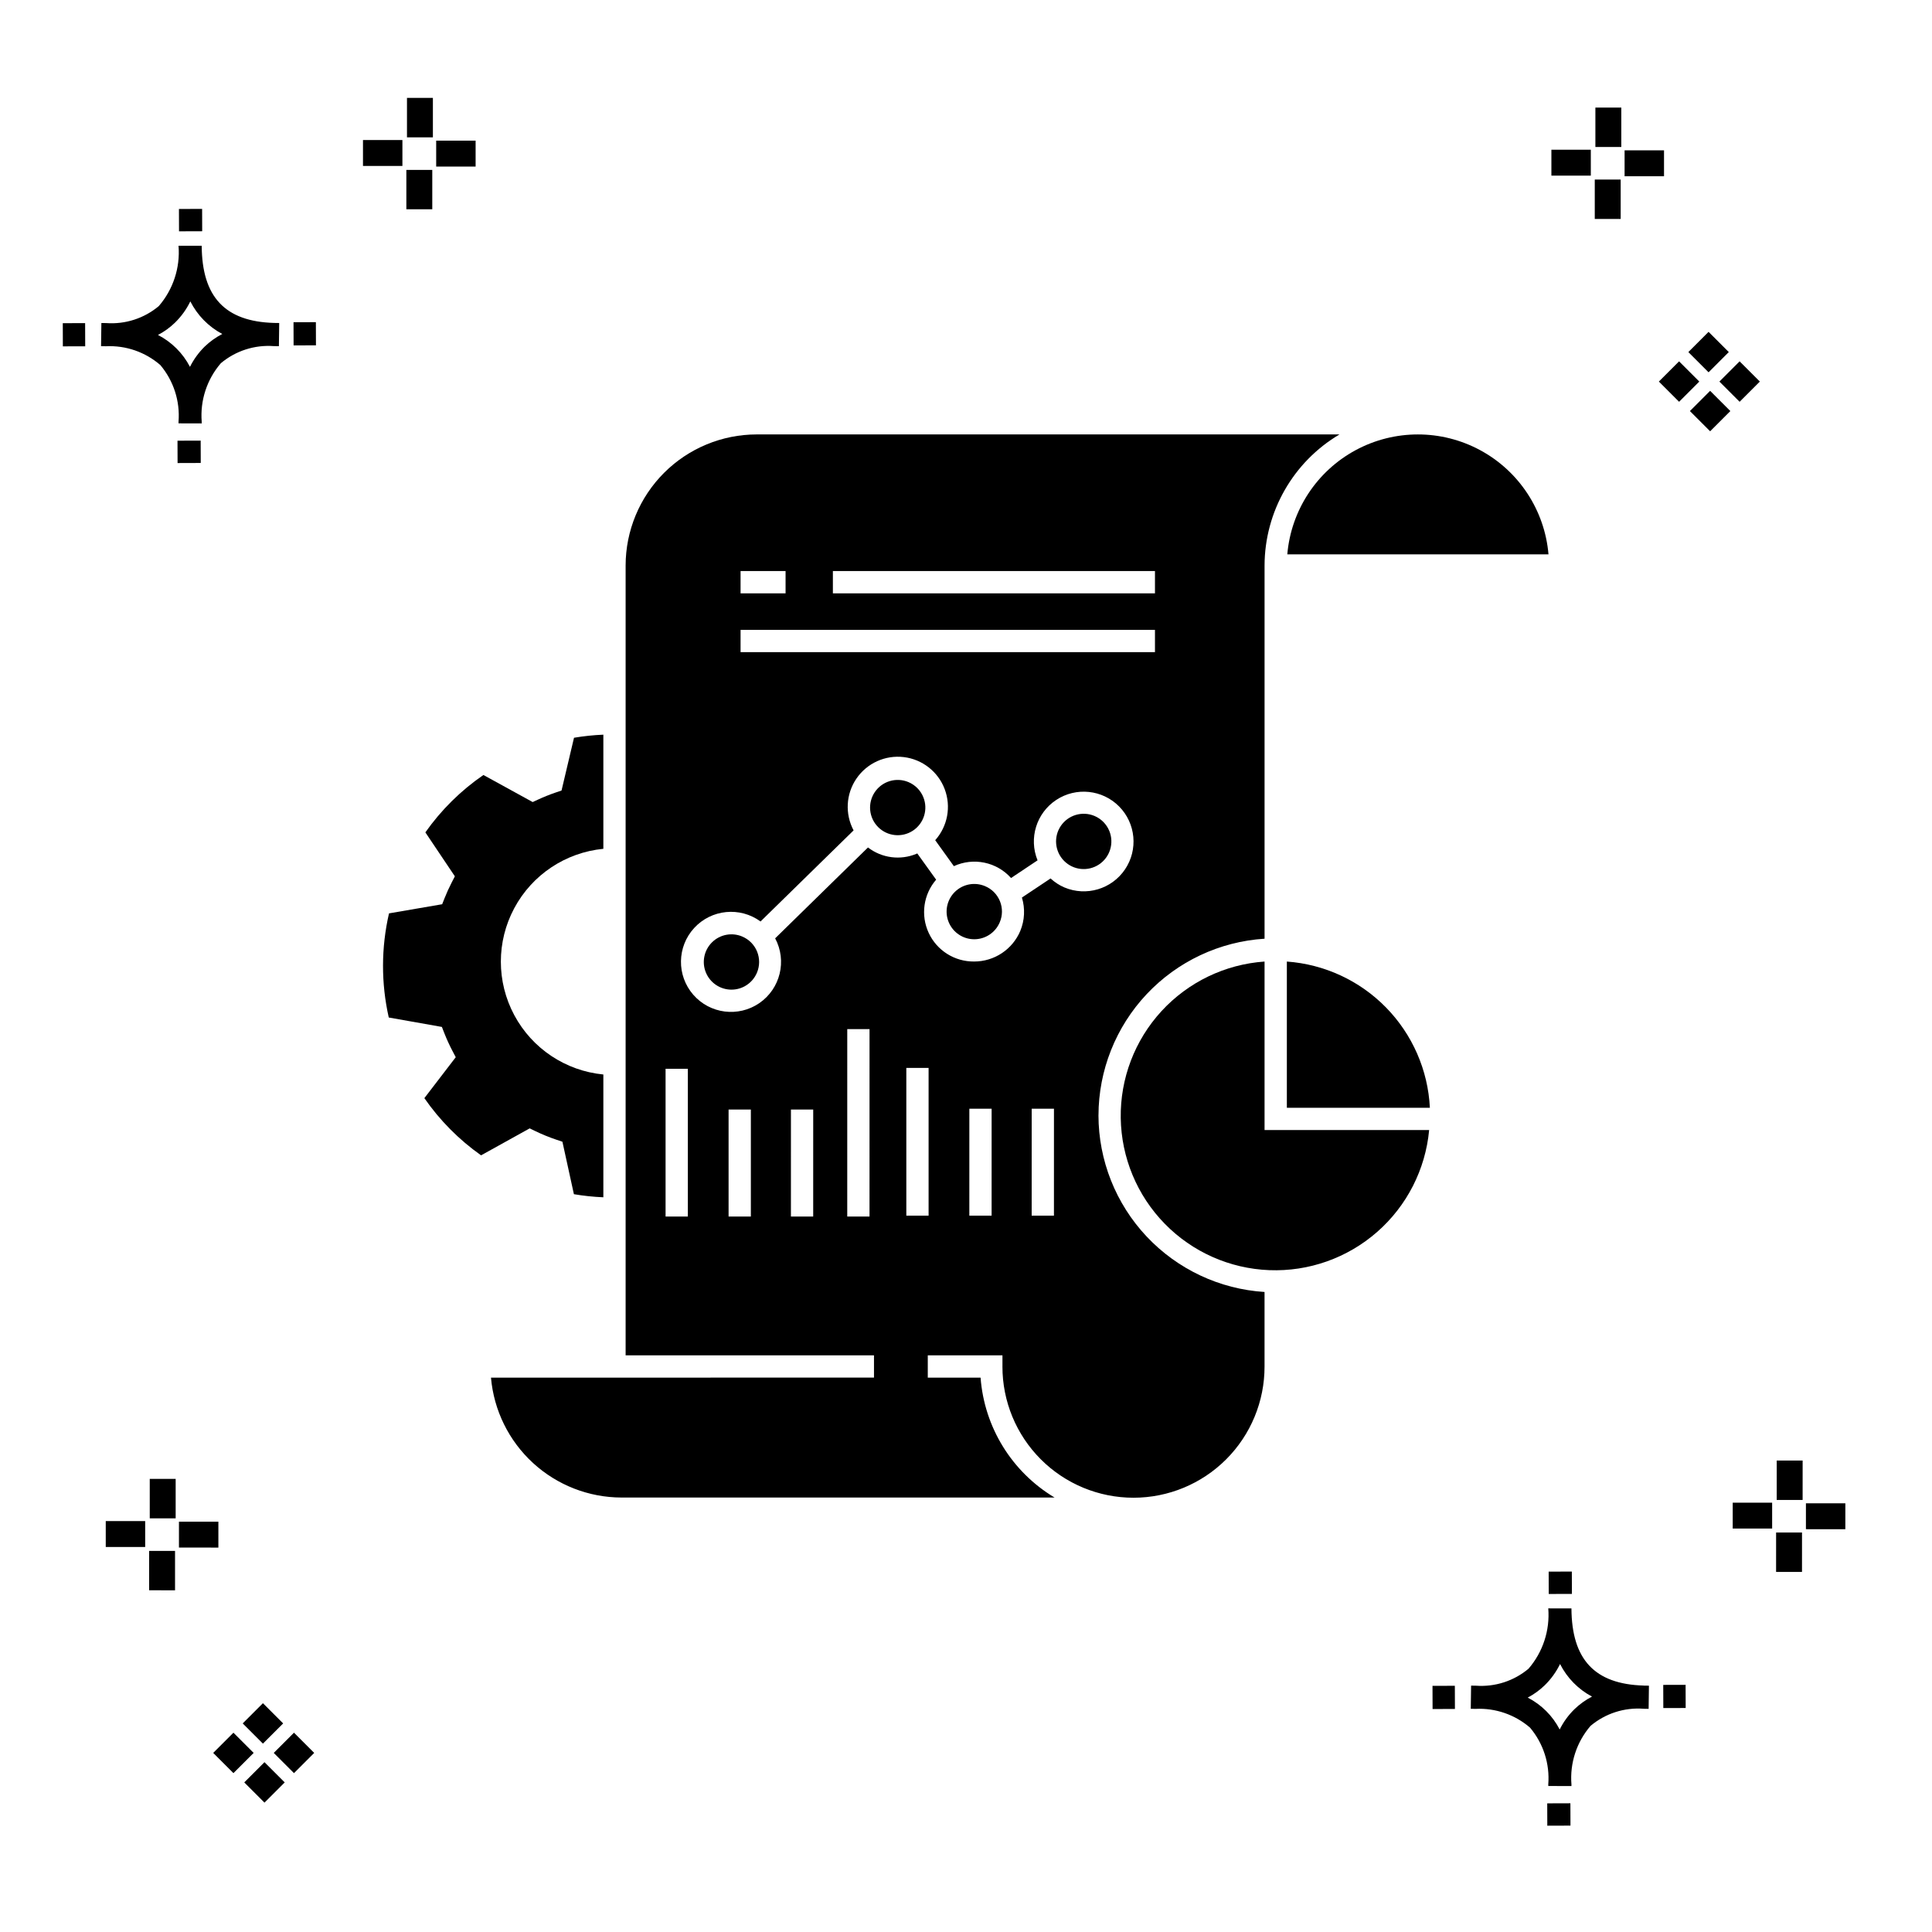
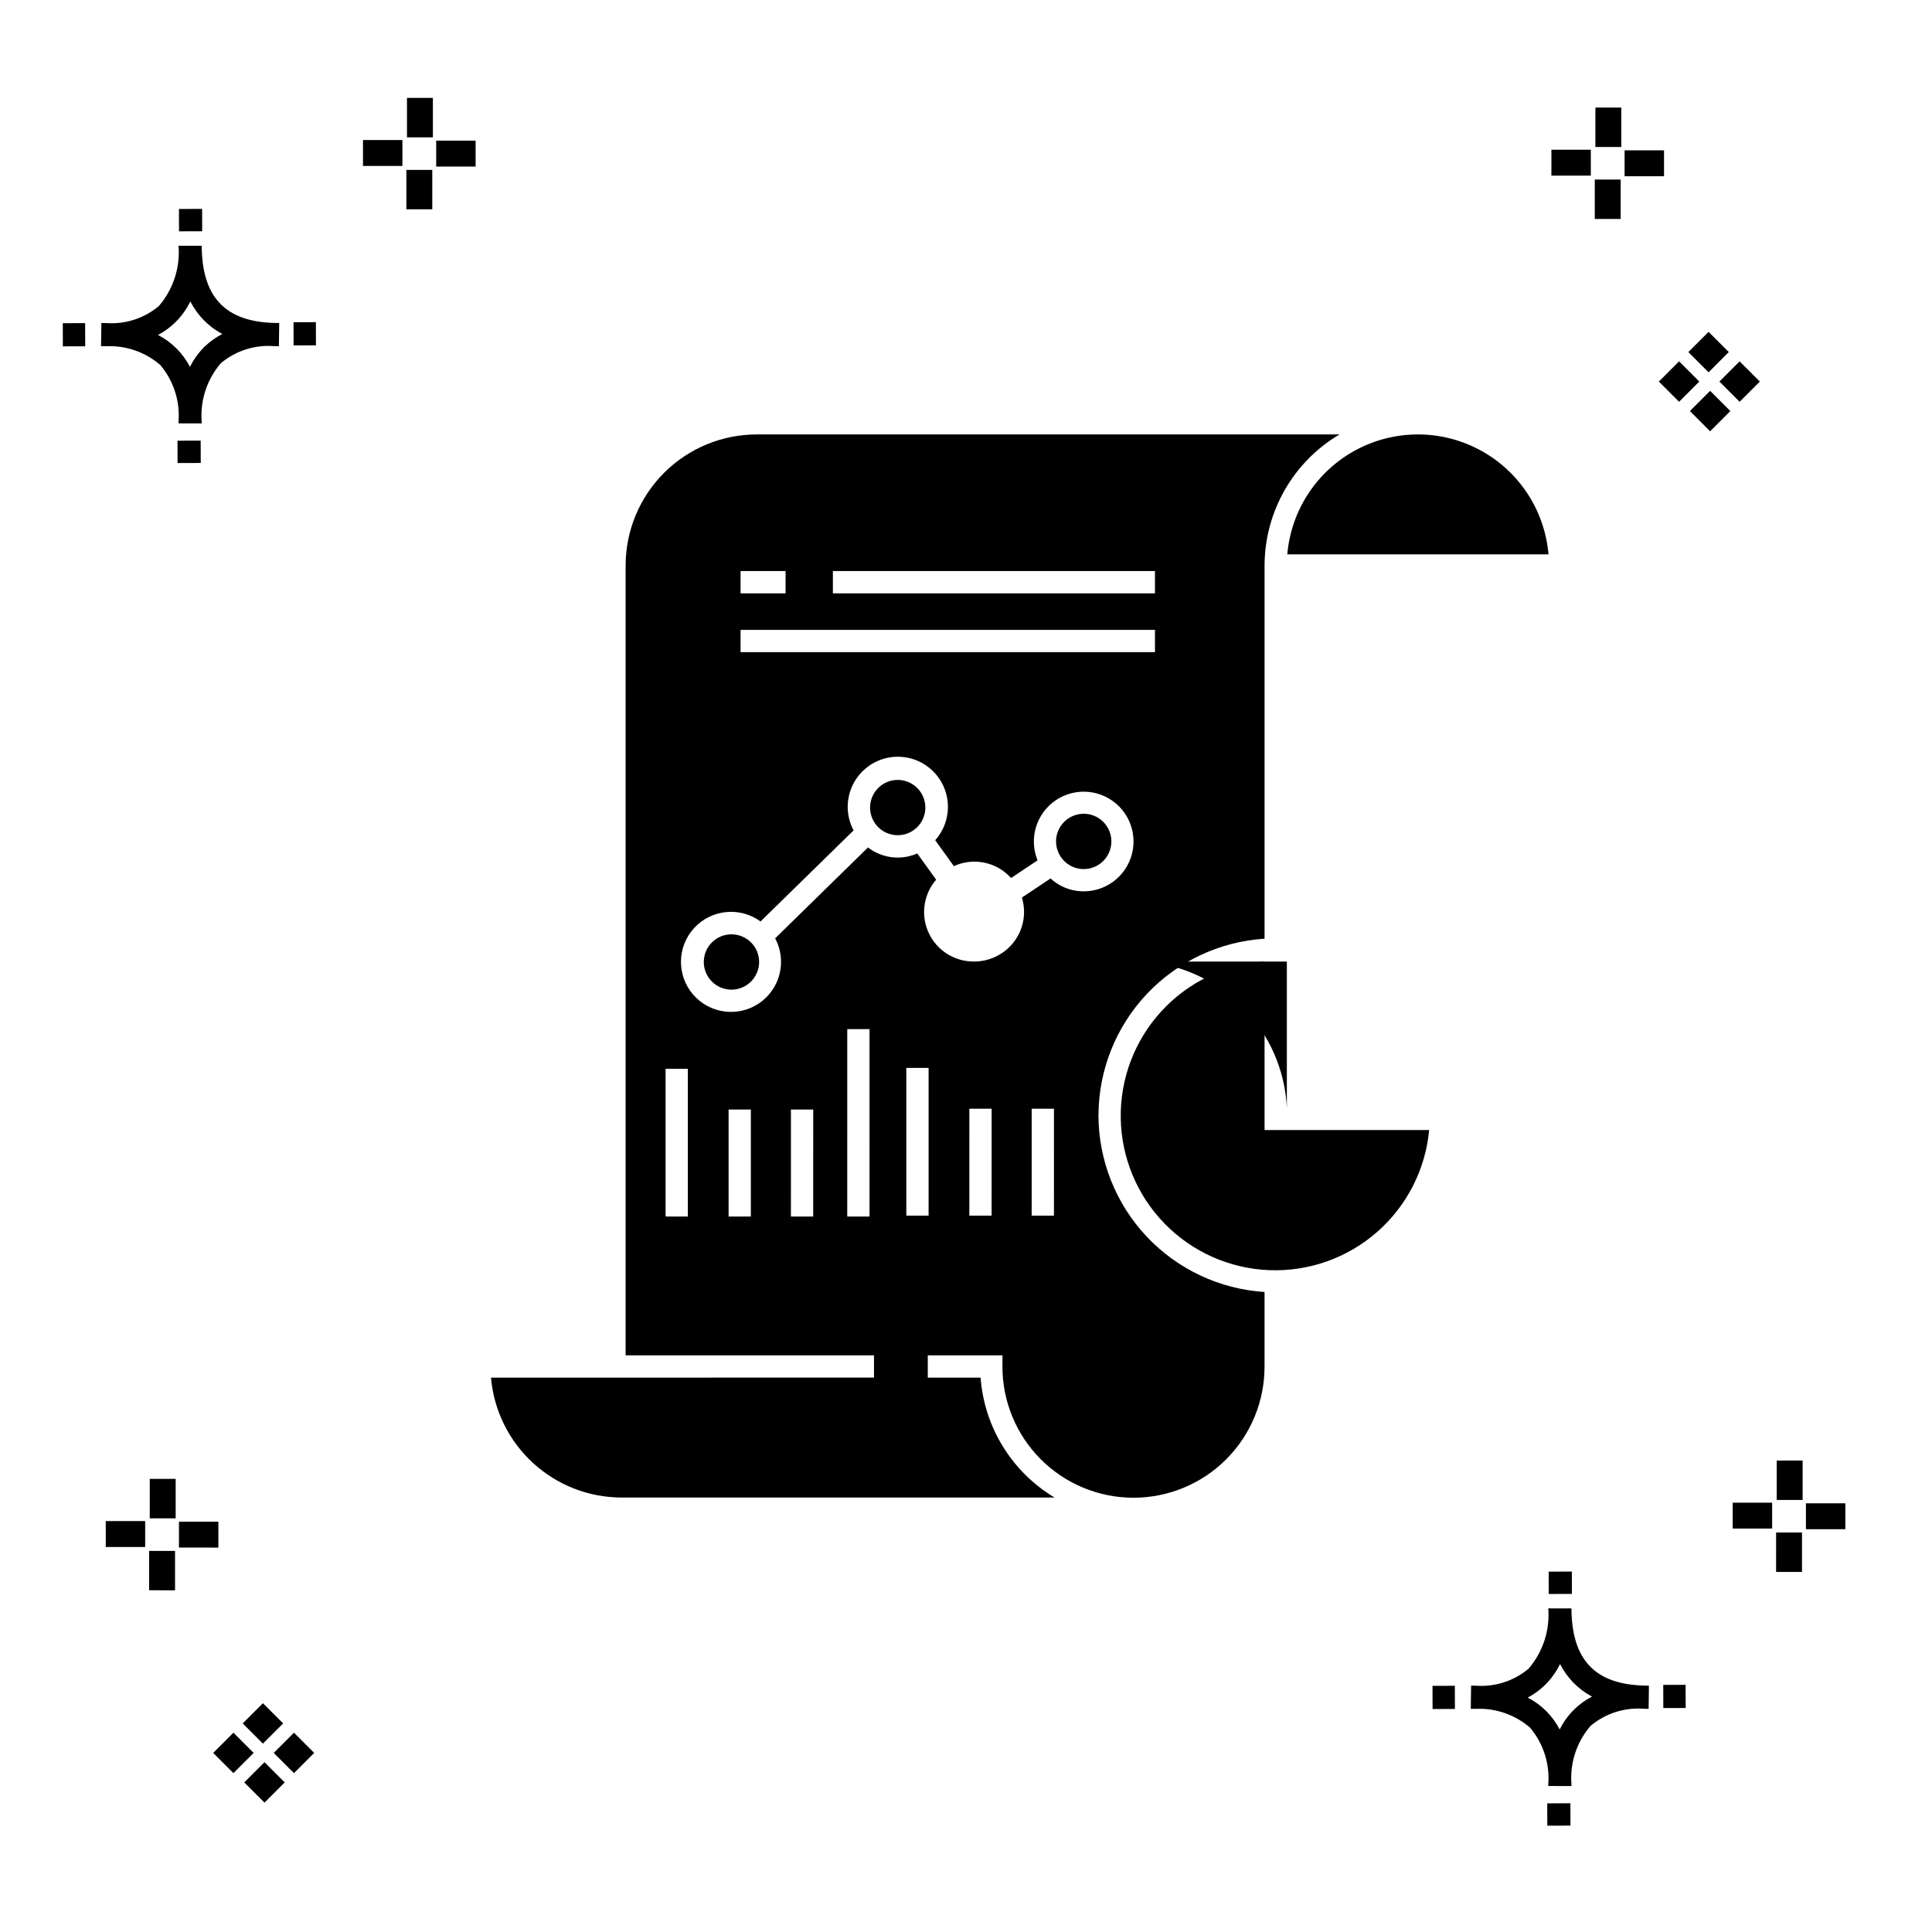
<svg xmlns="http://www.w3.org/2000/svg" fill="#000000" width="800px" height="800px" version="1.1" viewBox="144 144 512 512">
  <g>
    <path d="m197.18 260.77 0.02 5.922-6.141 0.02-0.02-5.922zm19.43-31.188c0.43 0.023 0.914 0.008 1.383 0.02l-0.082 6.141c-0.441 0.008-0.914-0.004-1.363-0.02-5.09-0.375-10.125 1.258-14.031 4.543-3.688 4.285-5.512 9.867-5.062 15.504v0.441l-6.141-0.016v-0.438c0.43-5.449-1.309-10.848-4.836-15.023-3.984-3.449-9.141-5.231-14.402-4.973h-0.004c-0.426 0-0.855-0.008-1.293-0.02l0.086-6.141c0.434 0 0.863 0.008 1.285 0.02h0.004c5.047 0.367 10.043-1.246 13.922-4.496 3.82-4.414 5.707-10.18 5.238-16l6.141 0.008c0.074 13.547 6.168 20.074 19.156 20.449zm-13.707 2.922 0.004 0.004c-3.648-1.938-6.606-4.953-8.469-8.637-1.027 2.117-2.414 4.035-4.102 5.672-1.328 1.281-2.832 2.367-4.469 3.227 3.633 1.871 6.594 4.824 8.477 8.449 0.988-1.984 2.301-3.793 3.883-5.352 1.387-1.34 2.965-2.473 4.68-3.359zm-42.266-2.856 0.02 6.141 5.922-0.016-0.02-6.141zm67.074-0.27-5.926 0.016 0.02 6.141 5.926-0.016zm-30.129-24.094-0.02-5.922-6.141 0.02 0.02 5.922zm399.62 42.293 5.359 5.359-5.359 5.359-5.359-5.359zm7.816-7.816 5.359 5.359-5.359 5.359-5.359-5.359zm-16.043 0 5.359 5.359-5.359 5.359-5.359-5.359zm7.816-7.816 5.359 5.359-5.359 5.363-5.359-5.359zm-11.809-41.238h-10.449v-6.867h10.449zm-19.398-0.164h-10.449v-6.867h10.449zm7.914 11.484h-6.867v-10.438h6.867zm0.164-19.07h-6.867v-10.449h6.867zm-303.62 5.191-10.449-0.004v-6.867h10.449zm-19.398-0.164-10.449-0.004v-6.867h10.449zm7.914 11.484h-6.867v-10.441h6.867zm0.164-19.07h-6.867v-10.453h6.867zm295.31 441.51 0.02 5.922 6.141-0.02-0.02-5.922zm25.57-31.203c0.43 0.023 0.914 0.008 1.383 0.02l-0.082 6.141c-0.441 0.008-0.914-0.004-1.363-0.02l0.004-0.008c-5.094-0.375-10.129 1.254-14.035 4.543-3.688 4.285-5.512 9.867-5.059 15.504v0.441l-6.141-0.016v-0.438c0.43-5.449-1.309-10.848-4.836-15.027-3.984-3.445-9.145-5.227-14.406-4.973h-0.004c-0.426 0-0.855-0.008-1.293-0.02l0.086-6.141c0.434 0 0.863 0.008 1.285 0.02h0.004c5.051 0.367 10.043-1.242 13.926-4.496 3.816-4.414 5.703-10.18 5.238-15.996l6.141 0.008c0.07 13.547 6.164 20.074 19.156 20.449zm-13.707 2.922 0.004-0.008c-3.644-1.934-6.602-4.949-8.469-8.633-1.027 2.113-2.414 4.035-4.102 5.672-1.328 1.281-2.832 2.367-4.465 3.227 3.633 1.867 6.594 4.82 8.473 8.449 0.988-1.988 2.301-3.797 3.887-5.352 1.387-1.344 2.961-2.477 4.676-3.363zm-42.266-2.856 0.02 6.141 5.922-0.016-0.02-6.141zm67.074-0.27-5.926 0.016 0.02 6.141 5.926-0.016zm-30.129-24.098-0.02-5.922-6.141 0.02 0.02 5.922zm72.461-17.141-10.445-0.008v-6.867h10.449zm-19.398-0.172h-10.449v-6.867h10.449zm7.914 11.484h-6.867l0.004-10.434h6.867zm0.164-19.07h-6.867l0.004-10.449h6.867zm-407.62 69.496 5.359 5.359-5.359 5.359-5.359-5.359zm7.816-7.816 5.359 5.359-5.359 5.359-5.359-5.359zm-16.043 0 5.359 5.359-5.359 5.359-5.363-5.359zm7.816-7.816 5.359 5.359-5.359 5.359-5.359-5.359zm-11.809-41.238-10.449-0.004v-6.863h10.449zm-19.398-0.164h-10.449v-6.867h10.449zm7.914 11.484-6.867-0.004v-10.434h6.867zm0.164-19.07-6.867-0.004v-10.449h6.867z" />
-     <path d="m285.75 443.7c1.852 0.898 3.762 1.68 5.711 2.336l1.586 0.535 3.043 13.902h0.004c2.578 0.438 5.184 0.711 7.801 0.82v-32.543c-10.004-0.965-18.863-6.863-23.605-15.723-4.746-8.859-4.746-19.5 0-28.359 4.742-8.859 13.602-14.758 23.605-15.723v-30.25c-2.609 0.109-5.207 0.383-7.777 0.816l-3.305 13.984-1.547 0.527c-1.617 0.551-3.203 1.188-4.75 1.906l-1.352 0.625-13.055-7.172c-5.988 4.117-11.195 9.266-15.383 15.207l7.82 11.648-0.801 1.551c-0.723 1.398-1.375 2.832-1.957 4.301l-0.609 1.543-14.086 2.422v-0.004c-2.094 9.078-2.117 18.508-0.066 27.598l14.078 2.5 0.602 1.547v-0.004c0.645 1.645 1.375 3.25 2.195 4.812l0.875 1.668-8.316 10.848c4.086 5.891 9.172 11.023 15.027 15.156l12.883-7.144z" />
-     <path d="m405.03 378.83c-2.734-1.148-5.887-0.539-7.996 1.543-2.106 2.086-2.75 5.234-1.633 7.977 1.121 2.746 3.781 4.547 6.746 4.562 2.961 0.016 5.644-1.754 6.793-4.484 0.77-1.793 0.785-3.812 0.051-5.617-0.734-1.805-2.16-3.238-3.961-3.981z" />
    <path d="m384.74 351.26c-3.223-1.352-6.949-0.242-8.906 2.652-1.957 2.894-1.598 6.769 0.859 9.254 2.461 2.484 6.328 2.887 9.246 0.961 2.914-1.926 4.066-5.644 2.746-8.879-0.734-1.801-2.152-3.234-3.945-3.988z" />
    <path d="m340.68 392.18c-2.731-1.148-5.887-0.539-7.992 1.547-2.106 2.086-2.75 5.234-1.629 7.981 1.117 2.742 3.781 4.543 6.746 4.559 2.965 0.016 5.644-1.758 6.793-4.492 0.758-1.789 0.77-3.809 0.035-5.609-0.734-1.801-2.156-3.234-3.953-3.984z" />
    <path d="m434.04 360.23c-3.223-1.355-6.953-0.246-8.914 2.648-1.957 2.894-1.602 6.773 0.859 9.258 2.457 2.488 6.328 2.891 9.246 0.965s4.07-5.644 2.754-8.879c-0.734-1.805-2.152-3.238-3.945-3.992z" />
    <path d="m485.15 290.91h69.215c-0.996-11.668-7.801-22.047-18.102-27.609s-22.711-5.562-33.012 0-17.105 15.941-18.102 27.609z" />
-     <path d="m485.03 398.82v38.75h37.902c-0.496-9.973-4.625-19.418-11.609-26.559-6.981-7.137-16.336-11.473-26.293-12.191z" />
+     <path d="m485.03 398.82v38.75c-0.496-9.973-4.625-19.418-11.609-26.559-6.981-7.137-16.336-11.473-26.293-12.191z" />
    <path d="m435.11 439.58c0.02-11.934 4.582-23.41 12.754-32.105 8.176-8.695 19.352-13.953 31.258-14.707v-98.91c0.043-14.266 7.586-27.457 19.855-34.73h-154.45c-9.207 0.012-18.035 3.672-24.547 10.184-6.508 6.512-10.172 15.34-10.184 24.547v209.32h65.82v5.902l-101.5 0.004c0.754 8.664 4.723 16.73 11.129 22.613s14.781 9.152 23.477 9.164h114.75c-11.312-6.777-18.625-18.629-19.609-31.777h-13.992v-5.902h19.789v2.953l-0.004-0.004c-0.012 9.219 3.641 18.066 10.156 24.59 6.516 6.527 15.355 10.191 24.574 10.191 9.223 0 18.062-3.664 24.578-10.191 6.516-6.523 10.168-15.371 10.152-24.59v-19.746c-11.906-0.754-23.082-6.012-31.258-14.707-8.172-8.691-12.73-20.168-12.754-32.102zm-70.387-144.24h85.355v5.902l-85.355 0.004zm-24.465 0h11.926v5.902l-11.926 0.004zm0 15.582h109.82v5.902l-109.82 0.004zm-13.973 155.47h-5.902v-39.152h5.902zm16.699 0h-5.902v-28.348h5.902zm16.52 0h-5.902l0.004-28.348h5.902zm14.926 0h-5.902l0.004-49.664h5.902zm15.656-0.227h-5.902v-39.156h5.902zm16.699 0h-5.902l0.004-28.352h5.902zm16.52 0h-5.902l0.004-28.352h5.902zm2.762-86.984h0.004c-1.344-0.582-2.582-1.387-3.66-2.383l-7.594 5.062c0.887 2.91 0.73 6.039-0.434 8.848-2.074 4.91-6.887 8.102-12.215 8.102-5.164 0.062-9.883-2.902-12.055-7.586-2.176-4.68-1.402-10.199 1.973-14.102l-5.004-6.961c-0.062 0.027-0.117 0.07-0.184 0.098v-0.004c-4.277 1.797-9.191 1.16-12.875-1.668l-24.598 24.078c3.176 5.957 1.371 13.344-4.191 17.168-5.562 3.82-13.105 2.859-17.527-2.238-4.422-5.098-4.312-12.703 0.258-17.668 4.566-4.965 12.137-5.711 17.586-1.727l24.66-24.141c-2.324-4.367-2.031-9.664 0.766-13.742 2.797-4.082 7.629-6.273 12.539-5.68 4.914 0.59 9.09 3.859 10.836 8.488 1.75 4.629 0.781 9.844-2.512 13.535l4.945 6.879c5.191-2.394 11.34-1.117 15.152 3.144l7.027-4.688v0.004c-2.379-5.836-0.309-12.539 4.949-16.008 5.258-3.473 12.234-2.75 16.668 1.73 4.43 4.481 5.078 11.465 1.551 16.684-3.531 5.219-10.254 7.219-16.062 4.773z" />
    <path d="m479.12 398.82c-10.453 0.727-20.23 5.434-27.32 13.148-7.09 7.719-10.953 17.859-10.793 28.336 0.16 10.48 4.328 20.496 11.652 27.992 7.32 7.5 17.238 11.902 27.711 12.309s20.699-3.215 28.582-10.125c7.883-6.906 12.816-16.57 13.785-27.004h-43.617z" />
  </g>
</svg>